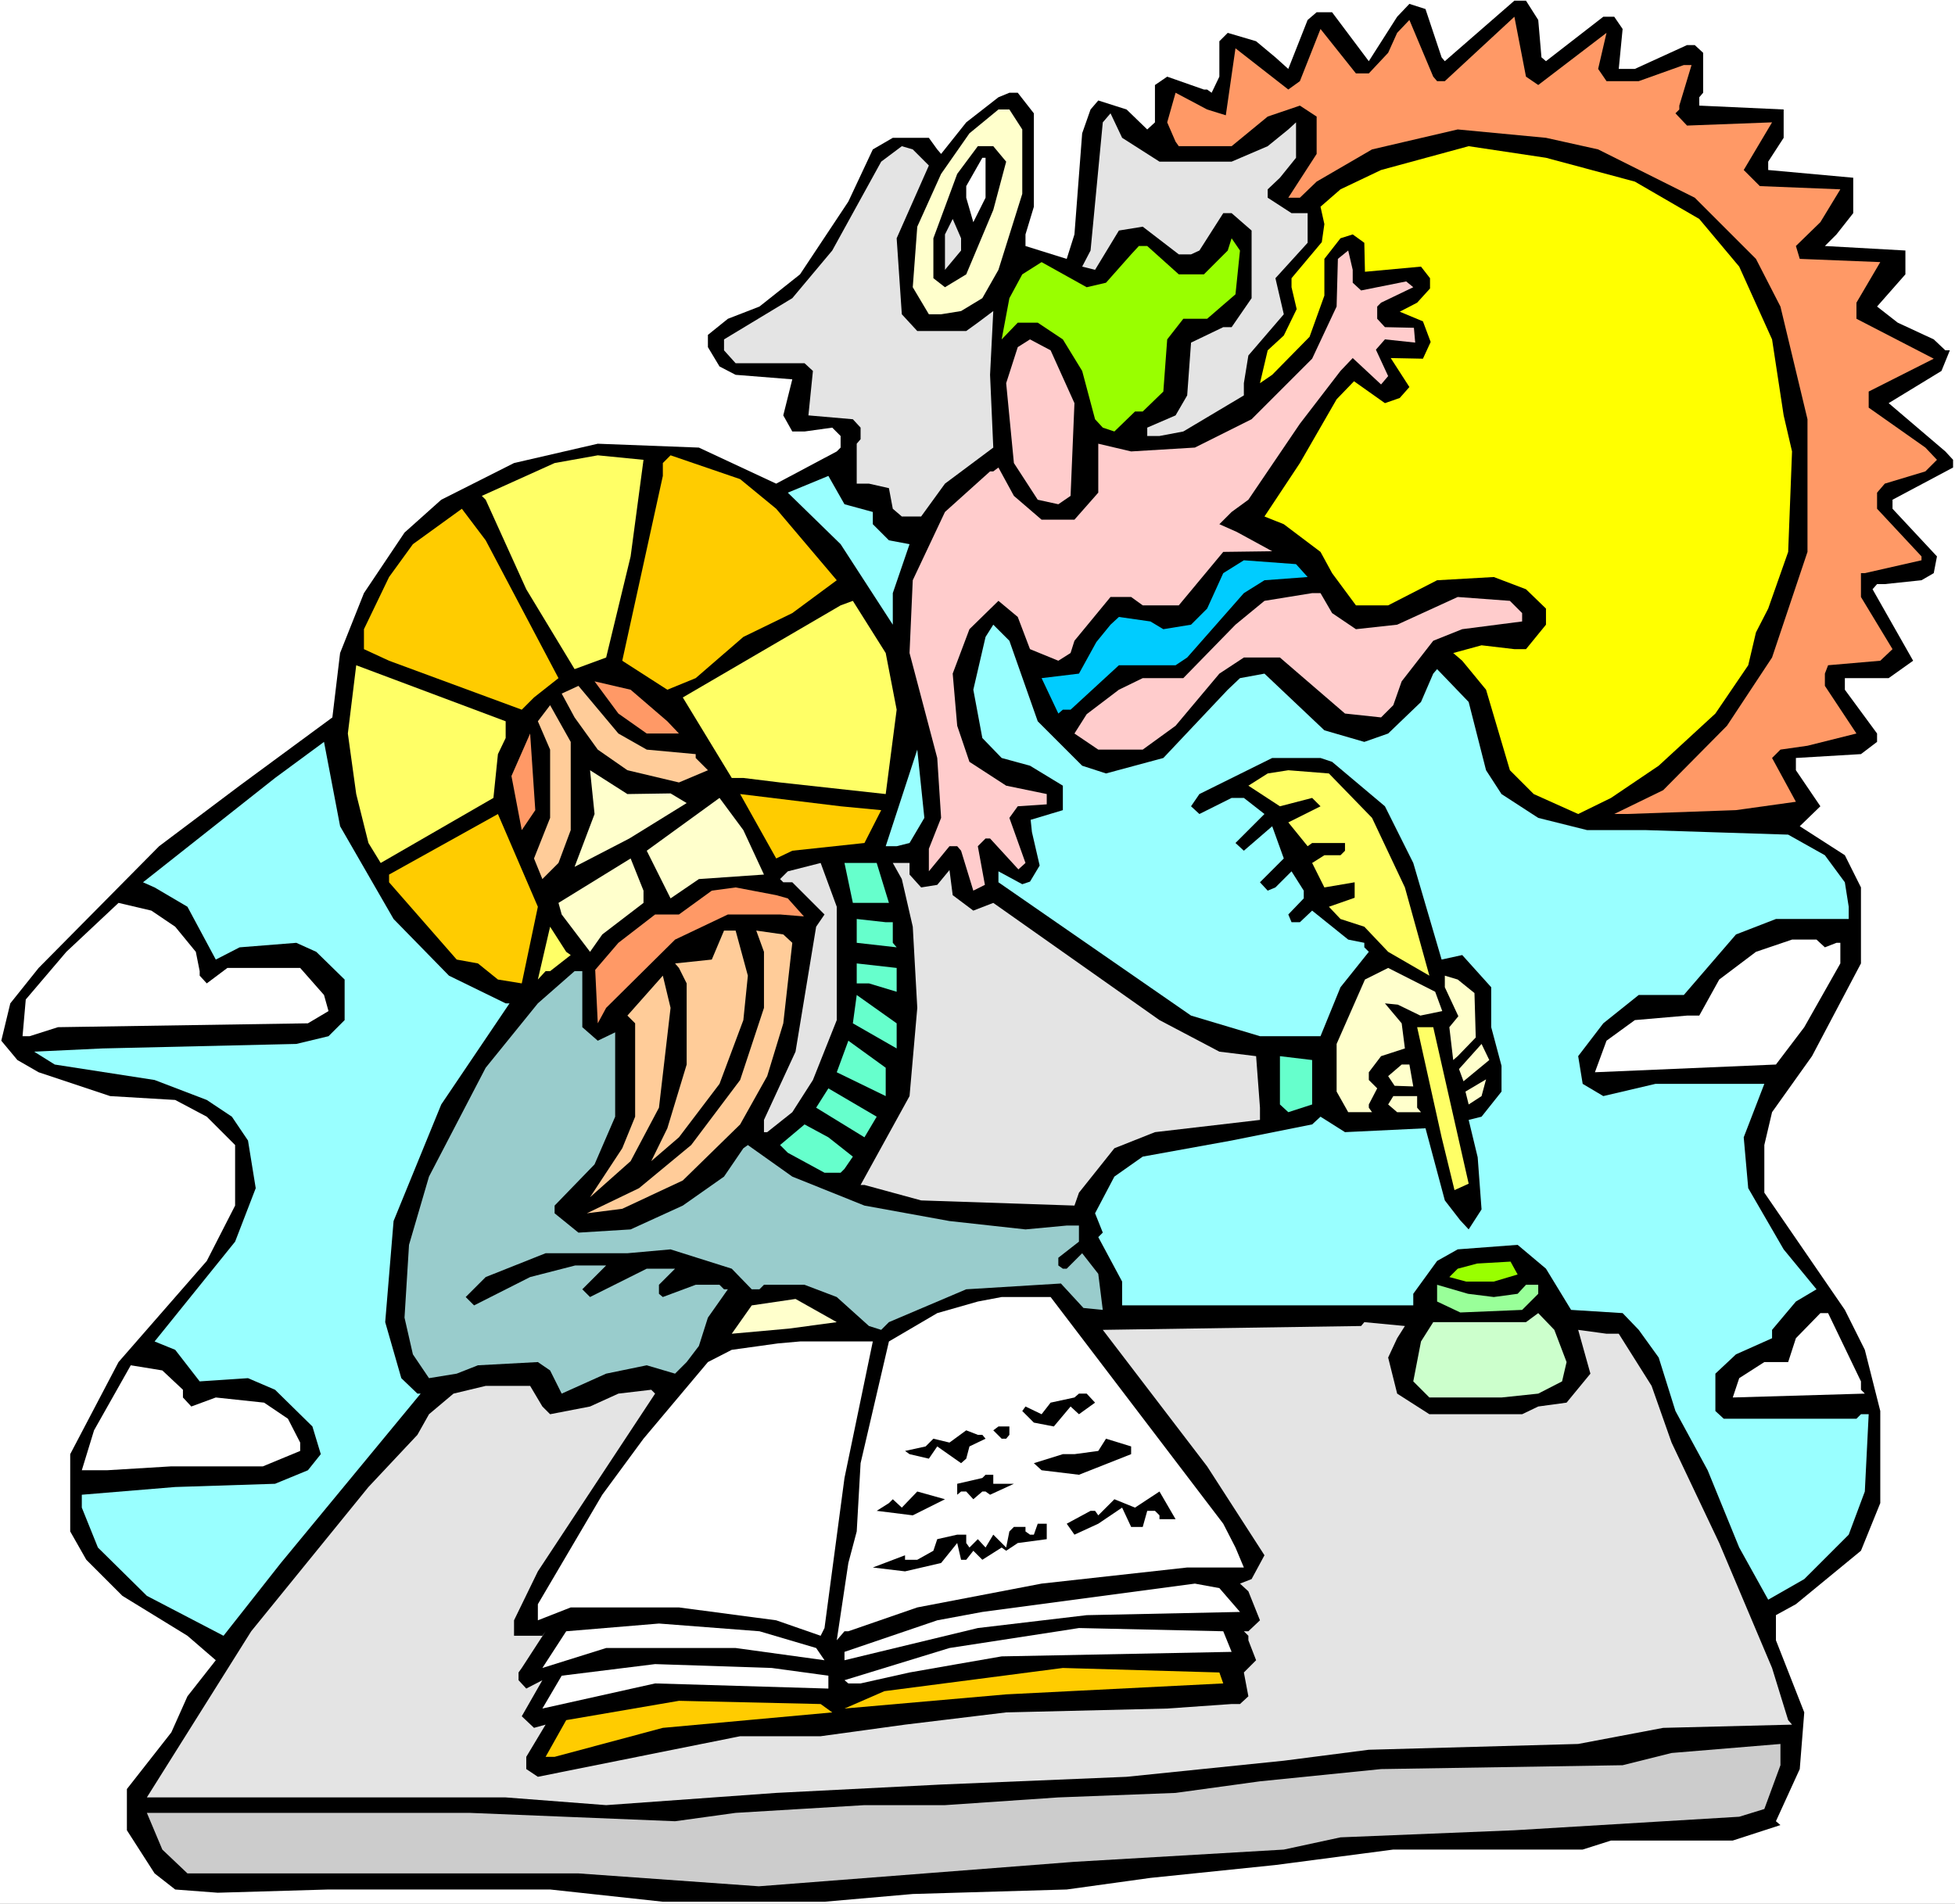
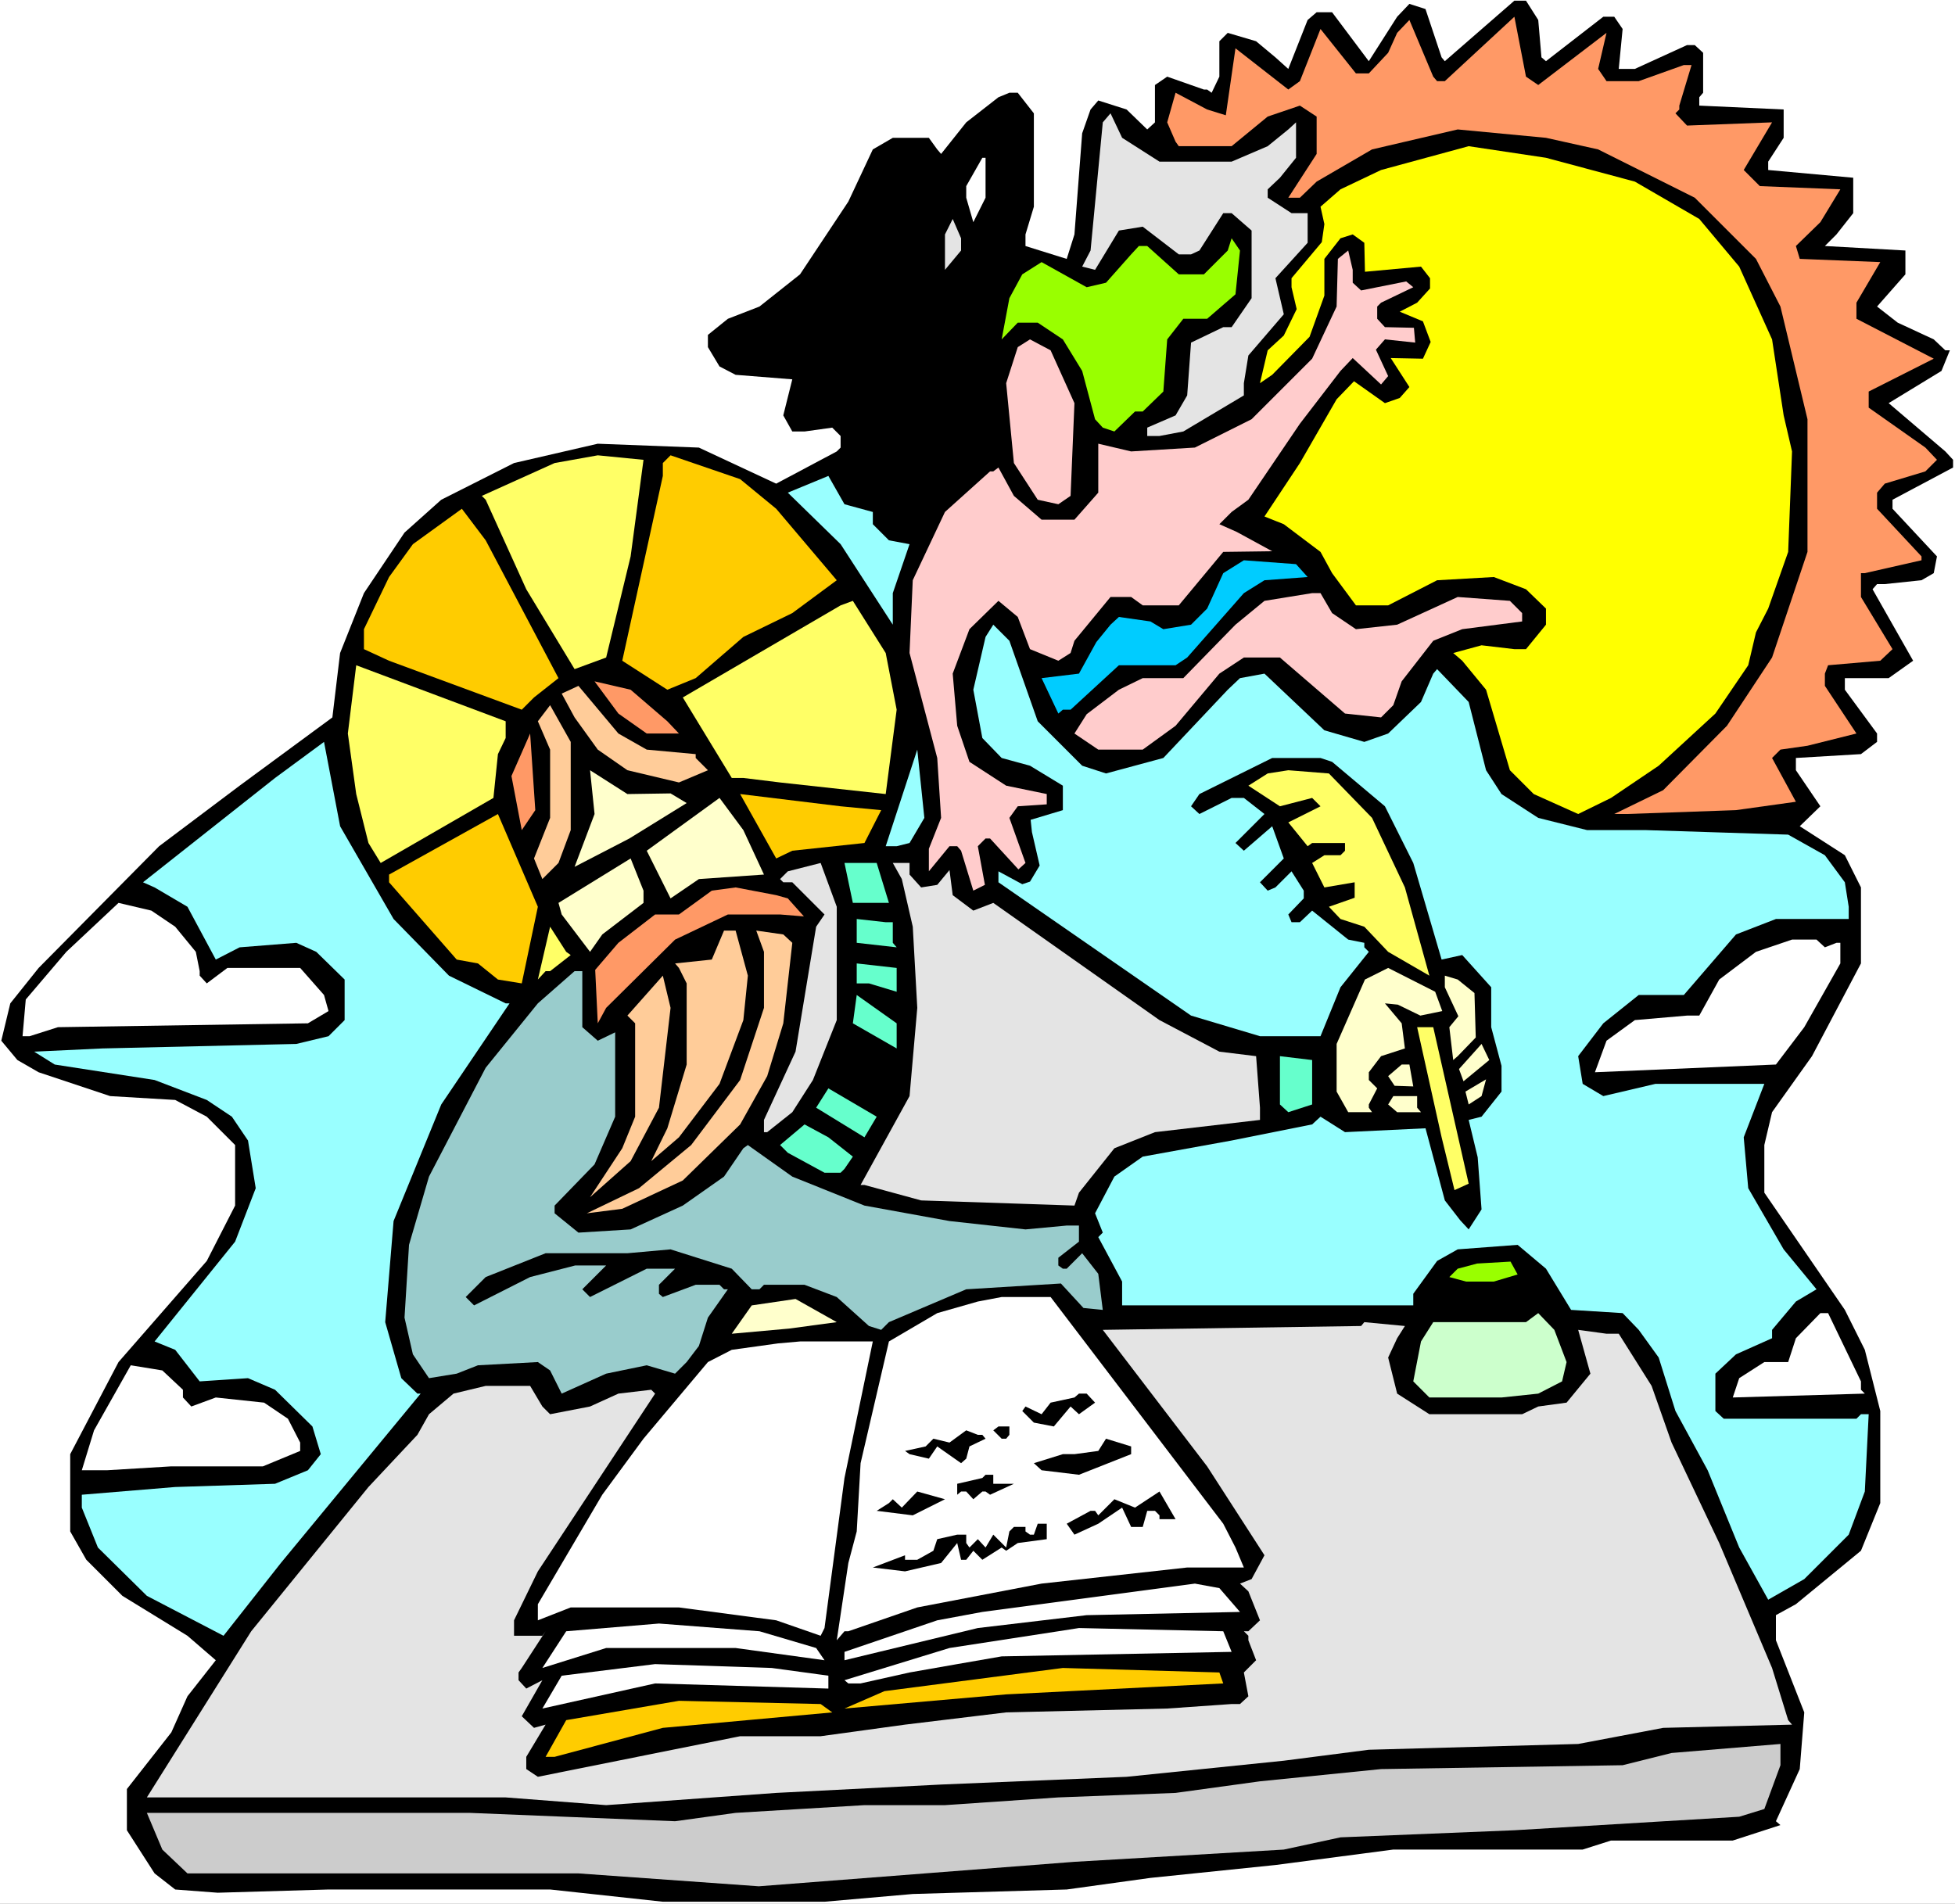
<svg xmlns="http://www.w3.org/2000/svg" xmlns:ns1="http://sodipodi.sourceforge.net/DTD/sodipodi-0.dtd" xmlns:ns2="http://www.inkscape.org/namespaces/inkscape" version="1.0" width="129.766mm" height="126.37mm" id="svg83" ns1:docname="Matthew 15.wmf">
  <rect width="100%" height="100%" fill="#808080" stroke="none" />
  <ns1:namedview id="namedview83" pagecolor="#ffffff" bordercolor="#000000" borderopacity="0.25" ns2:showpageshadow="2" ns2:pageopacity="0.0" ns2:pagecheckerboard="0" ns2:deskcolor="#d1d1d1" ns2:document-units="mm" />
  <defs id="defs1">
    <pattern id="WMFhbasepattern" patternUnits="userSpaceOnUse" width="6" height="6" x="0" y="0" />
  </defs>
  <path style="fill:#ffffff;fill-opacity:1;fill-rule:evenodd;stroke:none" d="M 0,477.621 H 490.455 V 0 H 0 Z" id="path1" />
  <path style="fill:#000000;fill-opacity:1;fill-rule:evenodd;stroke:none" d="m 385.9,5.009 0.808,9.371 1.131,0.969 14.382,-11.149 h 2.747 l 2.101,3.07 -0.97,10.018 h 4.04 l 13.09,-5.978 h 1.939 l 2.101,1.939 v 10.018 l -0.97,1.131 v 2.1 l 21.17,0.969 v 7.109 l -3.878,5.978 v 2.1 l 21.331,1.939 v 8.887 l -4.202,5.332 -2.909,2.908 20.2,1.131 v 5.978 l -7.11,8.079 5.171,4.039 9.05,4.201 2.909,2.747 h 1.131 l -2.101,5.17 -13.251,8.079 14.221,12.118 1.939,2.1 v 1.939 l -15.19,8.079 v 2.262 l 11.15,11.957 -0.808,4.201 -3.07,1.777 -9.211,0.969 h -1.939 l -1.131,1.293 10.181,17.935 -6.141,4.363 h -10.989 v 2.908 l 8.08,10.987 v 2.1 l -4.04,3.07 -16.322,0.969 v 3.07 l 6.141,9.048 -5.171,5.009 11.312,7.271 4.04,8.079 v 19.066 l -12.282,23.267 -10.019,14.057 -1.939,8.24 v 11.957 l 20.2,29.407 5.01,10.018 3.878,15.35 v 23.105 l -4.848,11.957 -16.322,13.411 -5.01,2.747 v 6.301 l 7.11,18.097 -1.131,14.219 -5.979,13.088 1.131,0.969 -11.958,3.878 h -30.542 l -7.11,2.262 H 349.54 l -29.573,3.878 -31.35,3.232 -21.008,2.908 -38.622,1.131 -22.139,1.939 h -40.562 l -28.28,-3.07 H 82.416 L 54.621,474.874 43.955,474.066 38.784,470.026 31.835,459.201 v -10.341 l 11.15,-14.219 4.04,-9.048 7.11,-9.048 -7.11,-6.14 -16.322,-10.018 -9.05,-9.048 -4.04,-7.109 v -19.389 l 12.12,-23.105 22.139,-25.368 7.11,-13.896 v -15.188 l -7.11,-7.109 -7.918,-4.201 -16.322,-0.969 -17.938,-5.978 -5.333,-3.07 -4.04,-4.847 2.262,-9.371 7.11,-8.887 30.219,-30.538 20.2,-15.188 23.27,-17.127 1.939,-16.158 5.979,-15.027 10.181,-15.188 9.211,-8.24 18.261,-9.21 21.008,-4.847 25.371,0.969 19.392,9.048 15.19,-8.079 0.97,-0.969 v -2.908 l -2.101,-2.1 -6.949,0.969 h -3.07 l -2.262,-4.039 2.262,-9.048 -14.221,-1.131 -4.04,-2.1 -2.909,-4.847 v -3.07 l 5.01,-4.039 7.918,-3.07 10.181,-8.079 12.12,-18.258 6.141,-13.088 5.01,-2.908 h 9.05 l 2.101,2.908 0.97,1.131 6.302,-7.917 8.08,-6.301 2.747,-1.131 h 2.101 l 4.04,5.17 v 23.429 l -2.101,6.948 v 2.908 l 10.342,3.232 1.939,-6.14 1.939,-25.368 2.101,-5.978 1.939,-2.262 7.11,2.262 5.171,5.009 1.939,-1.777 v -9.371 l 3.07,-2.1 9.211,3.232 h 0.808 l 1.131,0.808 1.939,-4.039 v -8.887 l 2.101,-2.1 7.11,2.1 4.848,4.039 3.232,2.908 4.848,-12.28 2.262,-1.939 h 3.878 l 9.211,12.28 7.11,-11.149 3.07,-3.232 4.04,1.293 4.04,12.118 0.808,0.969 17.453,-15.188 h 2.909 z" id="path2" />
  <path style="fill:#ff9966;fill-opacity:1;fill-rule:evenodd;stroke:none" d="m 385.9,21.328 17.13,-13.088 -2.101,9.048 2.101,3.07 h 8.08 l 11.312,-4.039 h 1.939 l -3.07,10.179 v 0.969 l -0.97,0.969 2.909,3.07 21.331,-0.808 -7.11,11.957 4.04,4.039 20.2,0.808 -5.01,8.24 -6.141,5.978 0.97,3.232 20.2,0.808 -5.979,10.179 v 4.039 l 19.392,10.018 -16.322,8.24 v 4.039 l 14.221,10.018 2.909,3.07 -2.909,2.908 -10.181,3.07 -1.939,2.262 v 4.039 l 11.15,11.957 v 0.969 l -14.221,3.232 h -0.97 v 5.978 l 7.918,13.088 -3.07,2.908 -13.09,1.131 -0.808,2.1 v 3.07 l 7.918,11.957 -12.282,3.07 -6.787,0.969 -2.101,2.1 5.979,10.987 -15.029,2.1 -27.31,0.969 h -3.232 l 12.282,-5.978 15.998,-16.158 11.312,-17.127 8.888,-26.499 V 105.186 l -6.787,-28.276 -6.141,-11.957 -15.352,-15.35 -24.24,-12.118 -13.09,-2.908 -22.139,-2.1 -21.493,5.009 -13.898,8.079 -4.202,4.039 h -2.909 l 7.11,-10.987 v -9.371 l -4.202,-2.747 -8.08,2.747 -9.05,7.433 h -13.251 l -0.808,-1.131 -2.101,-4.847 2.101,-7.433 7.918,4.201 4.686,1.454 2.424,-16.804 13.251,10.341 2.909,-2.1 5.171,-13.088 8.888,11.149 h 3.232 l 4.848,-5.17 2.262,-5.009 3.07,-3.232 5.979,14.219 0.97,1.131 h 1.939 l 17.453,-16.158 2.909,15.027 z" id="path3" />
-   <path style="fill:#ffffcc;fill-opacity:1;fill-rule:evenodd;stroke:none" d="m 256.459,32.477 v 16.158 l -5.979,19.066 -4.04,7.109 -5.333,3.232 -5.01,0.808 h -3.07 l -4.04,-6.786 1.131,-15.188 5.979,-13.249 7.11,-10.179 7.272,-5.978 h 2.747 z" id="path4" />
  <path style="fill:#e4e4e4;fill-opacity:1;fill-rule:evenodd;stroke:none" d="m 290.88,40.556 h 18.099 l 9.05,-3.878 5.171,-4.201 1.939,-1.777 v 8.887 l -4.04,5.009 -3.07,2.908 v 2.1 l 5.979,3.878 h 4.04 V 60.914 l -8.08,8.887 2.101,9.048 -8.888,10.341 -1.131,6.948 v 3.07 l -15.19,9.048 -5.979,1.131 h -3.07 v -2.1 l 7.11,-3.07 2.909,-5.009 0.97,-13.249 8.08,-3.878 h 2.101 l 5.01,-7.271 V 57.844 l -5.01,-4.363 h -2.101 l -5.979,9.371 -2.101,0.969 h -3.07 l -9.05,-6.948 -5.979,0.969 -5.979,9.856 -3.232,-0.808 2.101,-4.039 3.07,-32.154 1.939,-2.262 2.909,6.14 z" id="path5" />
-   <path style="fill:#e4e4e4;fill-opacity:1;fill-rule:evenodd;stroke:none" d="m 233.027,41.525 -8.08,18.258 1.293,19.066 3.878,4.201 h 12.282 l 2.909,-2.1 3.878,-2.908 -0.808,15.996 0.808,18.258 -12.12,9.048 -5.979,8.24 h -4.848 l -2.262,-1.939 -0.97,-5.17 -5.01,-1.131 h -3.07 v -10.018 l 0.97,-1.131 v -2.908 l -1.939,-2.1 -11.15,-0.969 1.131,-11.149 -2.101,-1.939 h -17.291 l -2.909,-3.232 v -2.747 l 17.13,-10.341 10.019,-11.957 12.282,-22.298 5.171,-3.878 2.747,0.808 z" id="path6" />
  <path style="fill:#000000;fill-opacity:1;fill-rule:evenodd;stroke:none" d="m 252.419,40.556 -3.232,12.118 -6.787,16.158 -5.333,3.232 -2.909,-2.262 V 59.783 l 5.979,-16.158 5.171,-6.948 h 3.878 z" id="path7" />
  <path style="fill:#ffff00;fill-opacity:1;fill-rule:evenodd;stroke:none" d="m 410.14,45.565 16.16,9.371 10.019,11.957 8.242,18.258 2.909,19.066 2.101,9.048 -0.97,25.206 -5.01,14.219 -3.07,5.978 -1.939,8.24 -8.242,12.118 -14.221,13.088 -11.958,8.079 -8.242,4.039 -11.15,-5.009 -5.979,-5.978 -5.979,-20.197 -5.979,-7.271 -2.262,-1.939 7.11,-1.939 8.242,0.969 h 2.909 l 5.01,-6.14 v -4.039 l -5.01,-4.847 -8.08,-3.07 -14.221,0.808 -12.282,6.301 h -8.08 l -5.979,-8.079 -2.909,-5.332 -9.211,-6.948 -4.848,-1.939 8.888,-13.411 9.211,-15.996 4.363,-4.524 7.757,5.494 3.717,-1.293 2.424,-2.747 -4.686,-7.271 8.08,0.162 1.939,-4.201 -1.939,-5.17 -5.818,-2.424 4.363,-2.262 3.232,-3.555 v -2.585 l -2.262,-2.908 -14.059,1.293 -0.162,-7.271 -2.909,-2.1 -3.07,0.969 -4.04,5.17 v 9.21 l -3.717,10.341 -9.373,9.533 -3.07,2.1 1.939,-8.24 4.04,-3.716 3.232,-6.625 -1.293,-5.494 v -2.262 l 7.595,-9.048 0.646,-4.524 -0.97,-4.363 5.01,-4.363 10.181,-4.847 21.978,-5.978 19.392,2.908 z" id="path8" />
  <path style="fill:#ffffff;fill-opacity:1;fill-rule:evenodd;stroke:none" d="m 247.248,49.604 -3.07,6.14 -1.778,-6.14 v -2.908 l 4.04,-7.109 h 0.808 z" id="path9" />
  <path style="fill:#e4e4e4;fill-opacity:1;fill-rule:evenodd;stroke:none" d="m 241.107,62.853 -4.04,4.847 v -8.887 l 1.939,-3.878 2.101,4.847 z" id="path10" />
  <path style="fill:#99ff00;fill-opacity:1;fill-rule:evenodd;stroke:none" d="m 309.948,73.841 -7.11,6.14 h -5.979 l -4.04,5.17 -0.97,13.088 -5.171,5.009 h -1.939 l -5.171,5.009 -2.909,-0.969 -1.939,-2.1 -3.232,-12.118 -4.848,-7.917 -6.302,-4.201 h -5.01 l -4.04,4.201 1.939,-10.341 3.232,-5.978 4.848,-3.07 11.312,6.301 4.848,-1.131 6.302,-7.109 1.939,-2.1 h 2.101 l 7.918,7.109 h 6.302 l 5.979,-5.978 0.97,-3.07 2.101,3.07 z" id="path11" />
  <path style="fill:#ffcccc;fill-opacity:1;fill-rule:evenodd;stroke:none" d="m 339.36,70.932 2.101,1.939 11.312,-2.262 1.778,1.454 -8.08,3.878 -0.97,0.969 v 3.07 l 1.939,2.1 7.272,0.162 0.323,3.716 -7.595,-0.808 -2.262,2.585 3.07,6.625 -1.778,2.1 -7.11,-6.625 -3.07,3.232 -10.181,13.249 -12.928,19.066 -4.202,3.07 -3.07,3.07 4.363,1.939 8.888,4.847 -12.282,0.162 -11.15,13.411 h -9.05 l -2.909,-2.1 h -5.171 l -9.05,10.987 -0.97,3.07 -3.07,1.939 -7.11,-2.908 -3.07,-8.079 -4.848,-4.039 -7.272,7.109 -4.202,11.149 1.131,13.088 3.07,9.048 9.211,5.978 10.181,2.1 v 2.585 l -7.272,0.485 -2.101,2.908 4.04,11.31 -1.778,1.616 -7.11,-7.756 h -1.131 l -1.939,1.939 1.778,9.695 -2.909,1.454 -3.07,-10.018 -0.97,-1.131 h -1.939 l -5.171,6.301 v -5.655 l 3.07,-7.756 -0.97,-15.027 -6.949,-26.337 0.808,-18.258 8.08,-17.127 11.312,-10.179 h 0.808 l 1.293,-0.969 3.878,7.109 6.949,5.978 h 8.242 l 5.979,-6.786 v -12.28 l 8.242,1.939 15.998,-0.969 14.221,-7.109 15.19,-15.188 6.141,-13.088 0.323,-11.957 2.586,-2.1 1.131,4.847 z" id="path12" />
  <path style="fill:#ffcccc;fill-opacity:1;fill-rule:evenodd;stroke:none" d="m 269.548,101.147 -0.97,23.267 -3.07,2.1 -5.171,-1.131 -5.979,-9.21 -1.939,-20.035 2.909,-9.048 3.07,-1.939 5.171,2.747 z" id="path13" />
  <path style="fill:#ffff66;fill-opacity:1;fill-rule:evenodd;stroke:none" d="m 158.206,139.602 -6.141,25.368 -7.918,2.908 -12.12,-20.035 -10.181,-22.459 -0.97,-0.969 18.261,-8.24 10.827,-1.939 11.474,1.131 z" id="path14" />
  <path style="fill:#ffcc00;fill-opacity:1;fill-rule:evenodd;stroke:none" d="m 194.728,127.646 15.19,17.935 -11.15,8.24 -12.282,5.978 -11.958,10.341 -7.11,2.908 -11.312,-7.271 10.181,-46.373 v -3.232 l 1.939,-1.939 17.453,5.978 z" id="path15" />
  <path style="fill:#99ffff;fill-opacity:1;fill-rule:evenodd;stroke:none" d="m 218.968,128.453 v 3.07 l 4.04,4.039 5.171,0.969 -4.202,12.28 v 7.917 l -13.09,-20.197 -13.251,-12.926 10.181,-4.201 4.04,7.109 z" id="path16" />
  <path style="fill:#ffcc00;fill-opacity:1;fill-rule:evenodd;stroke:none" d="m 140.107,170.14 -6.141,4.847 -3.07,3.07 -33.29,-12.28 -6.302,-2.908 v -5.009 l 6.302,-13.088 5.979,-8.24 12.282,-8.887 5.979,7.917 z" id="path17" />
  <path style="fill:#00ccff;fill-opacity:1;fill-rule:evenodd;stroke:none" d="m 328.048,144.773 -10.827,0.808 -5.171,3.232 -14.221,16.158 -2.909,1.939 h -14.221 l -12.12,11.149 h -1.939 l -1.131,0.969 -4.202,-8.887 9.373,-1.131 4.363,-7.917 3.555,-4.363 2.101,-1.939 7.918,1.131 3.232,1.939 6.949,-1.131 4.04,-4.039 4.04,-8.887 5.171,-3.232 13.09,0.969 z" id="path18" />
  <path style="fill:#ffcccc;fill-opacity:1;fill-rule:evenodd;stroke:none" d="m 334.188,153.821 5.979,4.039 10.342,-1.131 15.19,-6.948 13.09,0.969 3.07,3.07 v 2.1 l -15.029,1.939 -7.272,2.908 -7.918,10.179 -2.101,5.978 -3.07,3.07 -9.05,-0.969 -16.322,-14.057 h -9.05 l -6.141,4.039 -10.989,13.088 -8.242,5.978 h -11.15 l -5.979,-4.039 3.07,-4.847 8.08,-6.14 5.979,-2.908 h 10.181 l 13.09,-13.411 7.272,-5.978 11.958,-1.939 h 2.101 z" id="path19" />
  <path style="fill:#ffff66;fill-opacity:1;fill-rule:evenodd;stroke:none" d="m 224.947,178.057 -2.747,21.167 -26.502,-2.908 -9.211,-1.131 h -2.909 l -12.282,-20.197 39.592,-23.105 3.07,-1.131 8.242,13.088 z" id="path20" />
  <path style="fill:#99ffff;fill-opacity:1;fill-rule:evenodd;stroke:none" d="m 260.337,180.966 11.15,11.149 5.979,1.939 14.382,-3.878 16.16,-17.127 3.07,-2.908 6.141,-1.131 15.029,14.219 10.019,2.908 5.979,-2.1 8.242,-7.917 3.07,-7.109 0.97,-1.131 7.918,8.24 4.363,17.127 3.878,5.978 9.211,5.978 12.282,3.07 h 14.867 l 35.552,1.131 9.211,5.17 5.01,6.786 0.97,6.14 v 3.07 H 445.531 l -10.019,3.878 -13.09,15.188 h -11.312 l -8.888,7.109 -6.302,8.24 1.131,6.948 5.171,3.07 13.09,-3.07 h 27.31 l -5.171,13.411 1.131,12.765 8.888,15.35 8.242,10.018 -5.171,3.07 -5.979,7.109 v 2.1 l -9.05,4.039 -5.171,4.847 v 9.371 l 2.101,1.939 h 33.29 l 1.131,-1.131 h 1.939 l -0.97,19.389 -4.04,10.826 -11.15,11.149 -9.05,5.17 -7.272,-13.088 -7.918,-19.389 -8.08,-14.865 -4.202,-13.411 -5.01,-6.948 -4.04,-4.201 -12.928,-0.808 -6.302,-10.341 -7.11,-5.978 -15.029,1.131 -5.171,2.908 -5.979,8.24 v 2.908 h -73.043 v -5.978 l -5.979,-11.149 1.131,-1.131 -1.939,-4.847 4.848,-9.21 7.11,-5.009 22.301,-4.039 20.2,-4.039 2.101,-1.939 6.141,3.878 20.2,-0.969 4.848,18.097 3.878,5.009 2.101,2.262 3.232,-5.009 -0.97,-13.088 -2.262,-9.371 3.232,-0.808 5.01,-6.301 v -6.463 l -2.586,-9.695 v -10.018 l -7.272,-8.079 -5.171,1.131 -7.11,-24.236 -7.11,-14.219 -13.251,-11.149 -2.909,-0.969 h -12.12 l -18.261,9.048 -2.101,3.07 2.101,1.939 8.08,-4.039 h 3.07 l 5.171,4.039 -7.272,7.271 2.101,1.939 7.11,-6.14 2.909,8.079 -5.979,5.978 1.939,2.1 1.939,-0.808 4.04,-4.039 3.07,4.847 v 1.939 l -3.878,4.039 0.808,1.939 h 2.101 l 3.07,-2.908 9.05,7.271 4.04,0.808 v 1.131 l 1.131,1.131 -7.11,8.887 -5.01,12.28 h -15.19 l -17.291,-5.17 -48.318,-33.446 v -2.747 l 5.979,3.232 1.939,-0.646 2.424,-4.039 -1.939,-8.402 -0.323,-3.07 8.08,-2.424 v -6.14 l -8.242,-5.009 -7.11,-1.939 -4.848,-5.009 -2.262,-12.118 3.07,-13.249 1.939,-3.07 4.04,4.039 z" id="path21" />
  <path style="fill:#ffff66;fill-opacity:1;fill-rule:evenodd;stroke:none" d="m 126.856,185.167 -1.939,4.039 -1.131,10.987 -28.28,16.319 -3.07,-5.009 -3.07,-12.28 -2.101,-15.188 2.101,-17.127 37.491,14.057 z" id="path22" />
  <path style="fill:#ff9966;fill-opacity:1;fill-rule:evenodd;stroke:none" d="m 167.417,180.966 2.909,3.07 h -8.08 l -7.11,-5.009 -5.979,-8.079 9.05,2.1 z" id="path23" />
  <path style="fill:#ffcc99;fill-opacity:1;fill-rule:evenodd;stroke:none" d="m 162.246,188.075 12.282,1.131 v 0.969 l 3.07,3.07 -7.272,3.07 -12.928,-3.07 -7.434,-5.17 -5.818,-8.079 -3.232,-5.978 4.202,-1.939 10.019,11.957 z" id="path24" />
  <path style="fill:#ffcc99;fill-opacity:1;fill-rule:evenodd;stroke:none" d="m 143.177,208.272 -3.07,8.24 -4.04,4.039 -2.101,-5.17 4.04,-10.179 v -17.127 l -3.07,-7.109 3.07,-4.039 5.171,9.21 z" id="path25" />
  <path style="fill:#ff9966;fill-opacity:1;fill-rule:evenodd;stroke:none" d="m 130.896,208.272 -2.586,-13.572 4.686,-10.664 1.293,19.228 z" id="path26" />
  <path style="fill:#99ffff;fill-opacity:1;fill-rule:evenodd;stroke:none" d="m 98.737,230.57 13.898,14.219 14.221,6.948 h 0.97 l -17.13,25.368 -11.958,29.245 -2.101,25.368 4.04,14.057 4.04,3.878 h 0.808 L 70.458,392.147 56.075,410.405 36.845,400.387 24.563,388.269 20.523,378.251 v -3.232 l 23.432,-1.939 25.048,-0.808 8.242,-3.393 3.232,-4.039 -2.101,-6.948 -9.373,-9.21 -6.787,-2.908 -12.12,0.808 -6.141,-7.917 -5.171,-2.1 20.2,-25.044 5.171,-13.411 -1.939,-11.957 -4.04,-5.978 -6.302,-4.201 -13.09,-5.009 -25.048,-3.878 -5.171,-3.232 17.13,-0.808 48.642,-1.131 8.08,-1.939 4.04,-4.039 v -10.179 l -7.11,-6.948 -5.01,-2.262 -14.221,1.131 -5.979,3.07 -7.11,-13.249 -8.242,-4.847 -2.909,-1.293 33.128,-26.175 12.282,-9.048 4.04,21.167 z" id="path27" />
  <path style="fill:#99ffff;fill-opacity:1;fill-rule:evenodd;stroke:none" d="m 228.179,211.504 -3.232,0.808 h -2.747 l 7.918,-24.236 1.778,17.127 z" id="path28" />
  <path style="fill:#ffffcc;fill-opacity:1;fill-rule:evenodd;stroke:none" d="m 168.225,199.062 4.04,2.424 -14.382,8.887 -13.736,7.109 5.01,-13.249 -1.131,-10.987 9.373,5.978 z" id="path29" />
  <path style="fill:#ffff66;fill-opacity:1;fill-rule:evenodd;stroke:none" d="m 344.208,205.202 8.242,17.45 6.141,22.136 -10.342,-5.978 -5.979,-6.301 -5.979,-1.939 -2.909,-3.07 6.464,-2.262 v -3.878 l -7.595,1.293 -3.07,-6.14 3.07,-1.939 h 4.04 l 1.131,-1.131 v -1.939 h -8.242 l -1.131,0.808 -4.848,-5.978 8.08,-4.039 -2.101,-2.1 -8.08,2.1 -7.918,-5.17 4.848,-3.07 5.171,-0.808 10.181,0.808 z" id="path30" />
  <path style="fill:#ffcc00;fill-opacity:1;fill-rule:evenodd;stroke:none" d="m 221.069,203.263 -4.202,8.24 -18.099,1.939 -4.04,1.939 -9.05,-16.158 25.21,3.07 z" id="path31" />
  <path style="fill:#ffffcc;fill-opacity:1;fill-rule:evenodd;stroke:none" d="m 191.657,219.421 -16.322,1.131 -7.11,4.847 -5.979,-11.957 18.261,-13.249 5.979,8.079 z" id="path32" />
  <path style="fill:#ffcc00;fill-opacity:1;fill-rule:evenodd;stroke:none" d="m 130.896,246.728 -5.979,-0.969 -5.01,-4.039 -5.333,-0.969 -16.968,-19.389 v -1.939 l 27.31,-15.188 10.019,23.267 z" id="path33" />
  <path style="fill:#ffffcc;fill-opacity:1;fill-rule:evenodd;stroke:none" d="m 161.438,226.53 -10.342,7.917 -3.07,4.363 -7.11,-9.371 -0.808,-2.908 18.099,-11.149 3.232,8.079 z" id="path34" />
  <path style="fill:#e4e4e4;fill-opacity:1;fill-rule:evenodd;stroke:none" d="m 209.918,255.937 -5.979,15.027 -5.171,8.079 -6.302,5.009 h -0.808 v -3.07 l 7.918,-17.127 5.171,-31.346 2.101,-3.07 -8.08,-8.079 h -2.262 l -0.808,-0.808 1.939,-1.939 8.242,-2.1 4.04,10.987 z" id="path35" />
  <path style="fill:#66ffcc;fill-opacity:1;fill-rule:evenodd;stroke:none" d="m 223.008,226.53 h -9.05 l -2.101,-10.018 h 8.08 z" id="path36" />
  <path style="fill:#e4e4e4;fill-opacity:1;fill-rule:evenodd;stroke:none" d="m 228.179,219.421 2.909,3.232 4.04,-0.646 3.07,-3.716 0.808,6.301 5.171,3.878 5.01,-1.939 41.693,29.407 15.029,7.917 9.211,1.131 0.97,12.926 v 3.07 l -26.341,3.07 -10.181,4.039 -8.888,11.149 -1.131,3.232 -38.461,-1.293 -14.221,-3.878 h -0.97 l 12.282,-22.298 1.939,-22.136 -1.131,-20.359 -2.747,-11.957 -2.262,-4.039 h 4.202 z" id="path37" />
  <path style="fill:#ff9966;fill-opacity:1;fill-rule:evenodd;stroke:none" d="m 197.637,225.399 4.04,4.524 -5.979,-0.485 h -13.09 l -13.251,6.301 -17.291,17.127 -2.101,3.878 -0.646,-13.411 5.818,-6.786 9.211,-7.109 h 5.979 l 8.242,-5.978 5.979,-0.808 10.181,1.939 z" id="path38" />
  <path style="fill:#ffffff;fill-opacity:1;fill-rule:evenodd;stroke:none" d="m 43.955,232.509 5.171,6.301 0.97,4.847 v 1.131 l 1.778,1.939 5.171,-3.878 h 18.261 l 5.979,6.786 1.131,4.039 -5.171,3.07 -62.701,0.969 -7.11,2.262 h -1.778 l 0.808,-9.21 10.181,-11.957 13.09,-12.28 8.242,1.939 z" id="path39" />
  <path style="fill:#66ffcc;fill-opacity:1;fill-rule:evenodd;stroke:none" d="m 223.977,231.378 v 5.17 l 0.97,1.131 -10.019,-1.131 v -5.978 l 7.272,0.808 z" id="path40" />
  <path style="fill:#ffff66;fill-opacity:1;fill-rule:evenodd;stroke:none" d="m 143.177,239.618 -5.171,4.039 h -1.131 l -1.939,2.1 3.07,-13.249 4.04,6.301 z" id="path41" />
  <path style="fill:#ffcc99;fill-opacity:1;fill-rule:evenodd;stroke:none" d="m 187.617,244.789 -1.131,11.149 -5.979,15.996 -10.181,13.411 -6.949,5.978 4.04,-8.24 4.848,-15.996 v -20.359 l -1.939,-3.878 -0.97,-1.131 9.211,-0.969 3.07,-7.271 h 2.909 z" id="path42" />
  <path style="fill:#ffcc99;fill-opacity:1;fill-rule:evenodd;stroke:none" d="m 198.768,236.548 -2.262,20.197 -4.04,13.249 -6.787,12.118 -14.382,14.057 -15.19,7.109 -8.888,1.131 13.09,-6.301 13.09,-10.826 12.282,-16.319 5.979,-18.097 V 238.81 l -1.939,-5.332 6.787,0.969 z" id="path43" />
  <path style="fill:#ffffff;fill-opacity:1;fill-rule:evenodd;stroke:none" d="m 457.812,237.679 2.909,-1.131 h 0.97 v 5.17 l -9.05,15.996 -7.11,9.371 -45.41,1.939 2.909,-7.917 7.11,-5.17 13.09,-1.131 h 3.07 l 5.01,-9.048 9.211,-6.948 9.05,-3.07 h 6.141 z" id="path44" />
  <path style="fill:#66ffcc;fill-opacity:1;fill-rule:evenodd;stroke:none" d="m 224.947,248.828 -6.949,-2.1 h -3.07 v -5.009 l 10.019,1.131 z" id="path45" />
  <path style="fill:#ffffcc;fill-opacity:1;fill-rule:evenodd;stroke:none" d="m 361.822,253.675 -5.494,1.131 -5.656,-2.747 -3.232,-0.323 4.202,5.009 0.808,6.301 -5.979,1.939 -3.07,4.039 v 1.939 l 2.101,2.1 -2.101,4.039 v 0.808 l 0.808,1.131 h -5.979 l -2.909,-5.17 v -11.957 l 7.11,-16.158 5.818,-2.908 11.797,5.978 z" id="path46" />
  <path style="fill:#99cccc;fill-opacity:1;fill-rule:evenodd;stroke:none" d="m 146.086,257.715 3.878,3.393 4.363,-2.1 v 21.167 l -5.171,11.957 -10.019,10.341 v 1.939 l 5.979,4.847 13.09,-0.808 13.09,-5.978 10.342,-7.271 4.848,-7.109 1.131,-0.808 11.15,7.917 18.099,7.271 21.331,3.878 19.069,2.1 10.342,-0.969 h 3.07 v 4.039 l -5.171,4.039 v 1.939 l 1.131,0.808 h 0.97 l 3.878,-3.878 4.04,5.17 1.131,9.048 -4.848,-0.485 -5.656,-6.14 -23.755,1.454 -19.392,8.24 -1.939,1.939 -3.07,-0.969 -8.08,-7.271 -8.08,-3.07 h -10.181 l -1.131,1.131 h -1.939 l -5.01,-5.17 -15.352,-4.847 -10.827,0.969 h -20.523 l -15.029,5.978 -5.01,5.009 2.101,2.1 14.059,-7.109 11.312,-2.908 h 7.757 l -5.979,5.978 1.939,1.939 14.221,-7.109 h 7.11 l -4.04,4.039 v 2.262 l 0.97,0.808 8.242,-3.07 h 5.979 l 1.131,1.131 h 0.97 l -5.01,7.109 -2.262,7.109 -3.07,4.039 -2.909,2.908 -7.11,-2.1 -10.181,2.1 -11.15,5.009 -2.909,-5.817 -3.07,-2.1 -15.029,0.808 -5.333,2.1 -6.949,1.131 -4.04,-5.978 -2.101,-9.21 1.131,-18.258 5.01,-17.127 14.221,-27.306 13.09,-16.158 9.211,-8.079 h 1.939 z" id="path47" />
  <path style="fill:#ffcc99;fill-opacity:1;fill-rule:evenodd;stroke:none" d="m 165.317,277.912 -7.11,13.411 -10.181,9.048 8.08,-12.28 3.232,-7.917 v -23.429 l -1.939,-1.939 8.888,-10.018 1.939,8.079 z" id="path48" />
  <path style="fill:#ffffcc;fill-opacity:1;fill-rule:evenodd;stroke:none" d="m 369.902,249.151 0.323,11.149 -4.525,4.686 -1.131,0.969 -0.97,-8.24 2.262,-2.747 -3.394,-7.271 v -2.908 l 3.232,0.969 z" id="path49" />
  <path style="fill:#66ffcc;fill-opacity:1;fill-rule:evenodd;stroke:none" d="m 224.947,263.047 -10.989,-6.301 0.97,-7.109 10.019,7.109 z" id="path50" />
  <path style="fill:#ffff66;fill-opacity:1;fill-rule:evenodd;stroke:none" d="m 368.448,296.978 -3.555,1.616 -3.232,-13.249 -6.141,-27.63 h 4.04 z" id="path51" />
-   <path style="fill:#66ffcc;fill-opacity:1;fill-rule:evenodd;stroke:none" d="m 222.2,275.003 -12.282,-5.978 2.909,-7.917 9.373,6.786 z" id="path52" />
  <path style="fill:#ffffcc;fill-opacity:1;fill-rule:evenodd;stroke:none" d="m 367.155,271.287 -1.131,-3.07 5.656,-6.301 1.939,4.039 z" id="path53" />
  <path style="fill:#66ffcc;fill-opacity:1;fill-rule:evenodd;stroke:none" d="m 329.179,277.104 -5.979,1.939 -2.101,-1.939 v -12.118 l 8.08,0.969 z" id="path54" />
  <path style="fill:#ffffcc;fill-opacity:1;fill-rule:evenodd;stroke:none" d="m 354.55,272.58 -4.686,-0.162 -1.616,-2.424 3.394,-2.908 h 1.939 z" id="path55" />
  <path style="fill:#ffffcc;fill-opacity:1;fill-rule:evenodd;stroke:none" d="m 368.448,277.104 -0.808,-3.232 5.171,-3.07 -1.131,4.201 z" id="path56" />
  <path style="fill:#66ffcc;fill-opacity:1;fill-rule:evenodd;stroke:none" d="m 216.867,285.344 -12.12,-7.433 3.07,-4.847 12.12,7.109 z" id="path57" />
  <path style="fill:#ffffcc;fill-opacity:1;fill-rule:evenodd;stroke:none" d="m 355.52,277.912 0.97,1.131 H 350.51 l -2.262,-1.939 1.293,-2.1 h 5.979 z" id="path58" />
  <path style="fill:#66ffcc;fill-opacity:1;fill-rule:evenodd;stroke:none" d="m 213.958,290.192 -2.101,3.07 -0.97,0.969 h -4.04 l -9.211,-5.009 -1.939,-1.939 6.141,-5.17 5.979,3.232 z" id="path59" />
  <path style="fill:#99ff00;fill-opacity:1;fill-rule:evenodd;stroke:none" d="m 374.75,321.538 h -6.949 l -4.202,-1.131 2.101,-2.1 4.848,-1.293 8.403,-0.485 1.778,3.232 z" id="path60" />
-   <path style="fill:#99ff99;fill-opacity:1;fill-rule:evenodd;stroke:none" d="m 374.75,325.415 5.979,-0.808 2.101,-2.262 h 3.07 v 2.262 l -4.04,4.039 -15.514,0.646 -5.818,-2.747 v -4.201 l 7.757,2.262 z" id="path61" />
  <path style="fill:#ffffff;fill-opacity:1;fill-rule:evenodd;stroke:none" d="m 306.878,382.29 3.07,5.978 2.101,5.009 h -14.221 l -36.522,4.039 -31.189,5.978 -17.291,5.978 h -0.97 l -1.939,2.262 2.909,-19.389 2.101,-7.917 0.97,-17.127 7.11,-30.538 12.12,-7.109 10.181,-2.908 5.979,-1.131 h 12.282 z" id="path62" />
  <path style="fill:#ffffcc;fill-opacity:1;fill-rule:evenodd;stroke:none" d="m 209.918,331.717 -11.958,1.616 -14.382,1.293 5.01,-7.109 10.989,-1.616 z" id="path63" />
  <path style="fill:#ccffcc;fill-opacity:1;fill-rule:evenodd;stroke:none" d="m 393.011,341.735 -1.131,4.847 -5.979,3.07 -9.211,0.969 h -18.099 l -4.04,-4.039 1.939,-10.018 3.07,-4.847 h 23.27 l 3.07,-2.262 4.04,4.201 z" id="path64" />
  <path style="fill:#ffffff;fill-opacity:1;fill-rule:evenodd;stroke:none" d="m 466.862,346.582 v 2.1 l 0.97,0.969 -33.128,0.969 1.616,-4.847 6.302,-4.039 h 5.979 l 1.939,-5.978 6.141,-6.301 h 1.939 z" id="path65" />
  <path style="fill:#e4e4e4;fill-opacity:1;fill-rule:evenodd;stroke:none" d="m 350.51,335.756 -2.262,4.847 2.262,9.048 8.08,5.17 h 23.27 l 4.04,-1.939 7.11,-0.969 5.979,-7.271 -3.07,-10.987 7.11,0.969 h 3.07 l 8.242,13.088 5.01,14.219 11.958,25.206 13.251,31.346 4.04,13.088 0.97,1.131 -32.32,0.808 -21.331,4.039 -52.52,1.454 -21.331,2.747 -39.43,4.039 -46.541,1.939 -41.37,2.1 -42.662,3.07 -25.21,-1.939 H 36.845 l 26.179,-41.687 29.411,-36.193 12.282,-13.088 2.909,-5.17 6.141,-5.17 8.08,-1.939 h 11.15 l 3.07,5.17 1.939,1.939 10.019,-1.939 7.11,-3.232 8.242,-0.969 0.97,0.969 -29.411,44.595 -5.979,12.28 v 3.878 h 7.11 l 0.808,-1.131 -5.979,9.21 -0.808,1.131 v 1.939 l 1.939,2.1 4.04,-2.1 -5.171,9.048 3.07,2.908 2.909,-0.808 -4.848,8.079 v 3.07 l 2.909,1.939 50.742,-10.179 h 20.2 l 21.17,-2.908 25.371,-3.07 40.4,-0.969 16.16,-1.131 h 2.101 l 2.101,-1.939 -1.131,-5.978 3.07,-3.07 -1.939,-5.009 v -1.131 l -1.131,-1.131 h 1.131 l 2.909,-2.747 -2.909,-7.271 -2.101,-1.939 2.909,-1.131 3.232,-5.978 -14.382,-22.298 -26.179,-34.254 64.802,-0.969 0.808,-0.969 10.181,0.969 z" id="path66" />
  <path style="fill:#ffffff;fill-opacity:1;fill-rule:evenodd;stroke:none" d="m 211.857,370.818 -5.01,37.647 -0.97,1.939 -11.15,-3.878 -24.402,-3.232 h -27.149 l -8.242,3.232 v -4.039 l 16.16,-27.468 10.342,-14.057 16.16,-19.228 5.979,-3.07 11.635,-1.616 5.494,-0.485 h 18.261 z" id="path67" />
  <path style="fill:#ffffff;fill-opacity:1;fill-rule:evenodd;stroke:none" d="m 45.894,348.682 v 1.939 l 2.101,2.262 6.141,-2.262 12.12,1.293 5.979,4.039 3.07,5.978 v 2.1 l -9.373,3.878 H 42.824 l -15.998,0.969 h -6.302 l 3.07,-10.018 9.211,-16.319 7.918,1.293 z" id="path68" />
  <path style="fill:#000000;fill-opacity:1;fill-rule:evenodd;stroke:none" d="m 274.72,351.914 -4.04,2.908 -2.101,-1.939 -4.202,5.009 -5.01,-0.969 -2.909,-2.908 0.808,-1.131 4.04,1.939 2.262,-2.908 5.979,-1.293 1.131,-0.969 h 1.939 z" id="path69" />
  <path style="fill:#000000;fill-opacity:1;fill-rule:evenodd;stroke:none" d="m 253.227,359.993 -0.808,0.969 h -1.131 l -2.101,-2.1 1.293,-0.969 h 2.747 z" id="path70" />
  <path style="fill:#000000;fill-opacity:1;fill-rule:evenodd;stroke:none" d="m 246.44,359.993 0.808,0.969 -4.04,1.939 -0.808,3.07 -1.293,1.131 -5.979,-4.201 -2.101,3.07 -4.848,-1.131 -1.131,-0.808 5.171,-1.131 1.939,-1.939 4.04,0.969 4.202,-3.07 2.909,1.131 z" id="path71" />
  <path style="fill:#000000;fill-opacity:1;fill-rule:evenodd;stroke:none" d="m 283.769,364.84 -13.09,5.17 -9.373,-1.131 -1.939,-1.777 7.272,-2.262 h 2.909 l 5.979,-0.808 1.939,-3.07 6.302,1.939 z" id="path72" />
  <path style="fill:#000000;fill-opacity:1;fill-rule:evenodd;stroke:none" d="m 249.187,372.273 h 5.171 l -5.979,2.747 -1.131,-0.808 h -0.808 l -2.262,1.939 -1.778,-1.939 h -1.293 l -0.97,0.808 v -2.747 l 6.302,-1.454 0.808,-0.808 h 1.939 z" id="path73" />
  <path style="fill:#000000;fill-opacity:1;fill-rule:evenodd;stroke:none" d="m 228.987,380.19 -9.05,-1.131 3.07,-1.939 0.97,-0.969 2.262,2.1 3.878,-4.039 6.949,1.939 z" id="path74" />
  <path style="fill:#000000;fill-opacity:1;fill-rule:evenodd;stroke:none" d="m 290.88,381.159 v -0.969 l -1.131,-1.131 h -1.939 l -1.131,4.039 h -2.909 l -2.262,-4.847 -5.979,4.039 -5.979,2.747 -1.939,-2.747 5.979,-3.232 h 1.131 l 0.808,1.131 4.04,-4.039 5.171,2.1 6.141,-4.039 4.04,6.948 z" id="path75" />
  <path style="fill:#000000;fill-opacity:1;fill-rule:evenodd;stroke:none" d="m 262.6,386.168 -7.272,0.969 -2.909,1.939 -1.131,-0.808 -4.848,3.07 -2.262,-2.262 -1.778,2.262 h -1.293 l -0.97,-4.201 -4.04,5.009 -9.05,2.1 -8.08,-0.969 8.08,-3.07 v 1.131 h 3.07 l 4.04,-2.262 0.97,-2.908 5.01,-1.131 h 2.262 v 2.1 l 0.808,1.131 2.101,-2.1 1.939,2.1 1.939,-3.232 3.232,3.232 0.808,-4.039 1.131,-1.131 h 2.909 v 1.131 l 1.131,0.808 h 0.97 l 0.97,-2.747 h 2.262 z" id="path76" />
  <path style="fill:#ffffff;fill-opacity:1;fill-rule:evenodd;stroke:none" d="m 311.08,404.426 -38.461,0.808 -27.31,3.232 -33.451,8.079 v -2.1 l 23.27,-7.917 11.312,-2.1 53.328,-7.109 6.141,1.131 z" id="path77" />
  <path style="fill:#ffffff;fill-opacity:1;fill-rule:evenodd;stroke:none" d="m 204.747,413.475 2.101,3.07 -22.301,-3.07 h -32.482 l -15.998,5.009 5.979,-9.21 23.27,-1.939 25.21,1.939 z" id="path78" />
  <path style="fill:#ffffff;fill-opacity:1;fill-rule:evenodd;stroke:none" d="m 308.979,414.444 -57.691,1.131 -11.15,1.939 -11.958,2.1 -12.282,2.747 h -3.07 l -0.97,-0.808 26.341,-8.079 27.31,-4.201 5.171,-0.808 36.198,0.808 z" id="path79" />
  <path style="fill:#ffffff;fill-opacity:1;fill-rule:evenodd;stroke:none" d="m 207.817,420.422 v 3.232 l -43.47,-1.293 -28.28,6.301 4.848,-8.24 23.432,-2.908 29.25,0.969 z" id="path80" />
  <path style="fill:#ffcc00;fill-opacity:1;fill-rule:evenodd;stroke:none" d="m 306.878,422.361 -54.459,2.747 -40.562,3.555 10.019,-4.363 44.763,-5.817 39.269,1.131 z" id="path81" />
  <path style="fill:#ffcc00;fill-opacity:1;fill-rule:evenodd;stroke:none" d="m 208.787,429.632 -42.501,3.878 -27.149,7.271 h -2.262 l 5.171,-9.21 28.28,-4.847 35.552,0.808 z" id="path82" />
  <path style="fill:#cccccc;fill-opacity:1;fill-rule:evenodd;stroke:none" d="m 442.622,453.869 -6.302,1.939 -56.398,3.393 -43.632,1.777 -14.221,3.07 -52.52,3.07 -79.184,6.14 -45.248,-3.232 H 47.026 l -6.302,-5.978 -3.878,-9.21 h 80.962 l 51.55,2.1 15.19,-2.1 32.32,-1.939 h 20.2 l 28.442,-1.939 29.411,-1.131 21.17,-2.908 30.381,-3.07 60.6,-0.969 12.282,-3.07 27.31,-2.262 v 5.332 z" id="path83" />
</svg>